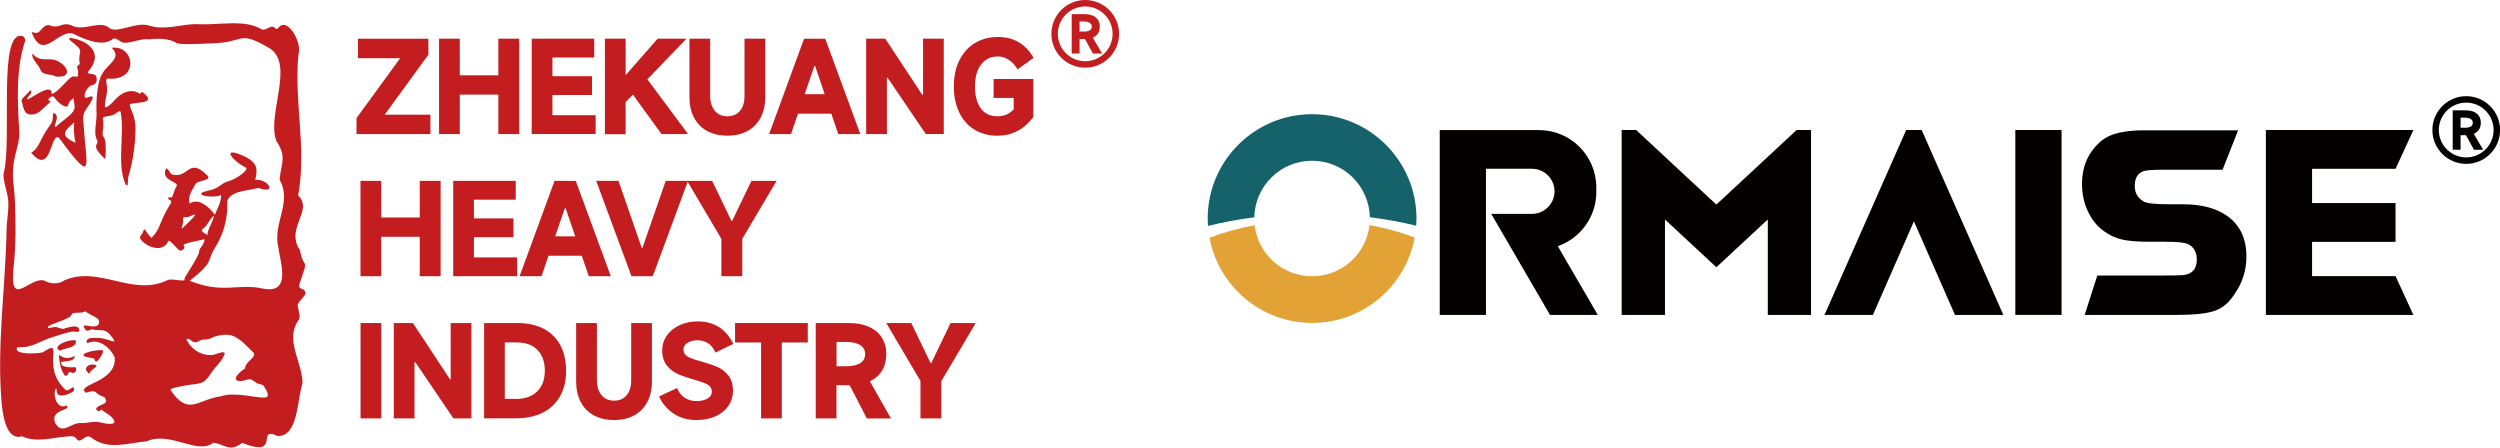
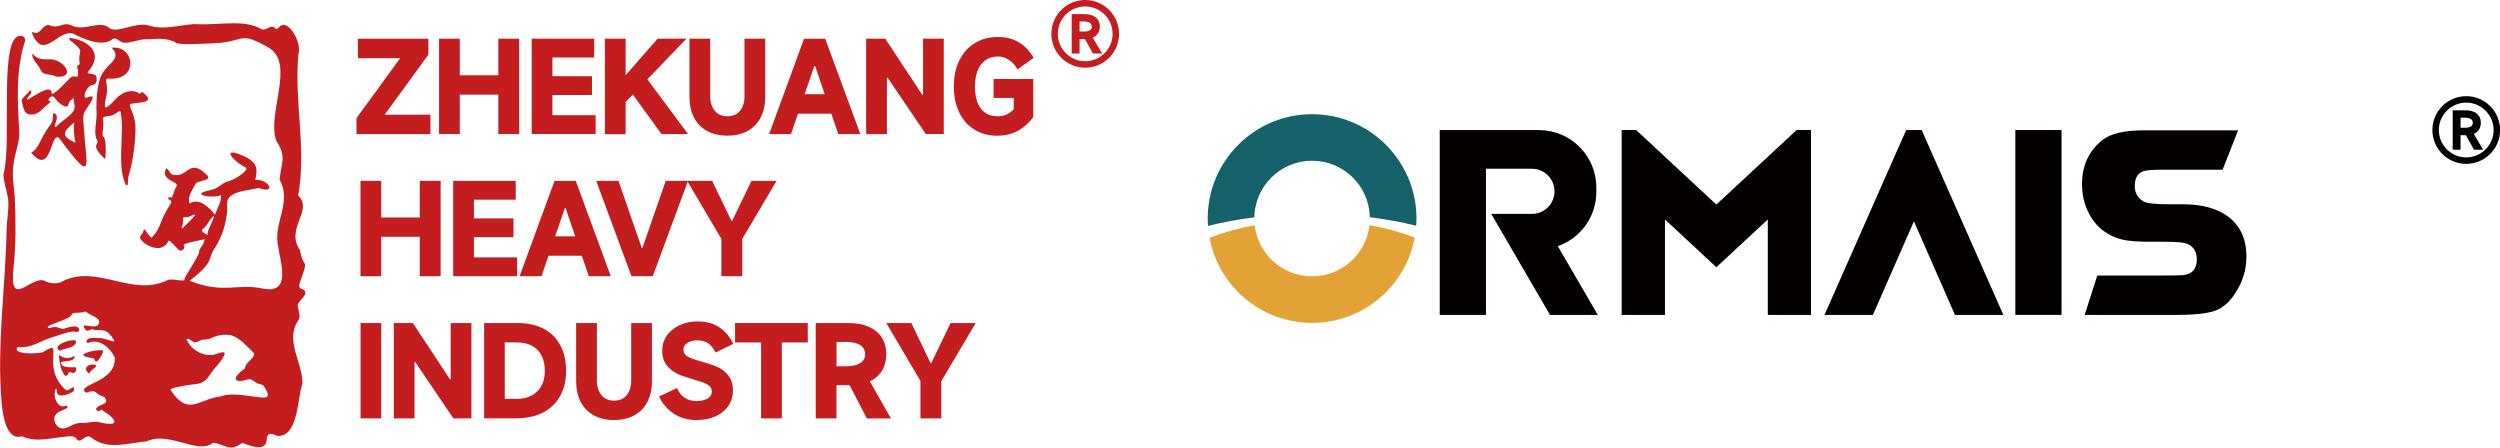
<svg xmlns="http://www.w3.org/2000/svg" id="_图层_1" data-name="图层 1" viewBox="0 0 367.83 65.85">
  <defs>
    <style>
      .cls-1 {
        fill: #c31d1f;
      }

      .cls-1, .cls-2, .cls-3, .cls-4 {
        stroke-width: 0px;
      }

      .cls-2 {
        fill: #040000;
      }

      .cls-3 {
        fill: #e3a235;
      }

      .cls-4 {
        fill: #16626a;
      }
    </style>
  </defs>
  <g>
    <path class="cls-3" d="m193.05,47.51c7.52,0,13.78-5.41,15.1-12.56-2.01-.77-4.25-1.39-6.65-1.83-.48,4.24-4.08,7.53-8.45,7.53s-7.95-3.28-8.45-7.51c-2.4.44-4.64,1.07-6.64,1.85,1.33,7.12,7.58,12.52,15.09,12.52Z" />
    <path class="cls-4" d="m184.55,31.97c.1-4.61,3.86-8.32,8.5-8.32s8.39,3.7,8.5,8.31c2.4.3,4.68.72,6.82,1.25.02-.35.04-.7.04-1.05,0-8.48-6.88-15.36-15.36-15.36s-15.36,6.88-15.36,15.36c0,.36.02.72.04,1.08,2.13-.53,4.41-.96,6.81-1.26Z" />
    <rect class="cls-2" x="296.52" y="19.13" width="6.8" height="27.2" />
    <path class="cls-2" d="m329.3,19.17l-2.29,5.8h-8.74c-1.53,0-2.49.07-2.9.22-.86.3-1.28,1.02-1.28,2.18,0,.97.41,1.71,1.22,2.23.44.3,1.65.45,3.61.45h2.2c2.82,0,5.04.6,6.67,1.79,1.82,1.34,2.73,3.31,2.73,5.91,0,1.97-.56,3.77-1.67,5.41-.82,1.3-1.81,2.16-2.98,2.57-1.17.41-3.13.61-5.89.61h-13.26l1.86-5.8h9.28c1.64,0,2.75-.02,3.35-.06,1.34-.15,2.01-.91,2.01-2.29,0-1.12-.45-1.88-1.34-2.29-.45-.22-1.53-.33-3.24-.33h-2.33c-1.79,0-3.15-.11-4.1-.33s-1.83-.63-2.65-1.23c-1-.71-1.79-1.68-2.37-2.93-.58-1.25-.86-2.57-.86-3.99,0-2.71.99-4.87,2.98-6.47,1.2-.97,3.27-1.45,6.23-1.45h13.76Z" />
-     <polygon class="cls-2" points="352.46 40.63 340.18 40.63 340.18 35.59 352.46 35.59 352.46 29.88 340.18 29.88 340.18 24.84 352.46 24.84 355.09 19.13 333.81 19.13 333.81 19.13 333.38 19.13 333.38 46.34 340.18 46.34 340.18 46.34 355.09 46.34 352.46 40.63" />
    <path class="cls-2" d="m235.09,46.34l-5.89-10.12c3.3-1.15,5.67-4.28,5.67-7.97v-.67c0-4.66-3.78-8.44-8.44-8.44h-14.6v27.2h6.8v-21.51h6.77c1.83,0,3.32,1.49,3.32,3.32s-1.49,3.32-3.32,3.32h-5.99l.29.5,8.36,14.37h7.02Z" />
    <polygon class="cls-2" points="282.74 19.13 280.46 19.13 268.44 46.34 275.56 46.34 281.6 32.57 287.64 46.34 294.76 46.34 282.74 19.13" />
    <polygon class="cls-2" points="264.34 19.13 252.53 30.1 240.73 19.13 238.6 19.13 238.6 23.08 238.6 26.37 238.6 46.34 244.97 46.34 244.97 32.29 252.53 39.32 260.1 32.29 260.1 46.34 266.46 46.34 266.46 26.37 266.46 23.08 266.46 19.13 264.34 19.13" />
  </g>
  <path class="cls-1" d="m159.67,9.96c-2.75,0-4.98-2.23-4.98-4.98s2.23-4.98,4.98-4.98,4.98,2.23,4.98,4.98-2.23,4.98-4.98,4.98Zm0-9.01c-2.22,0-4.03,1.81-4.03,4.03s1.81,4.03,4.03,4.03,4.03-1.81,4.03-4.03-1.81-4.03-4.03-4.03Zm1.14,6.93l-1.18-2.14h-.79v2.14h-1.16V2.08h1.89c.7,0,1.26.16,1.65.48.4.33.6.78.6,1.36,0,.4-.1.75-.3,1.04-.18.25-.43.45-.74.58l1.38,2.34h-1.36Zm-1.35-3.23c.39,0,.69-.07.9-.2.19-.12.28-.3.28-.53s-.09-.42-.29-.55c-.2-.14-.51-.21-.89-.21h-.62v1.48h.62Z" />
  <path class="cls-2" d="m362.86,24.11c-2.75,0-4.98-2.23-4.98-4.98s2.23-4.98,4.98-4.98,4.98,2.23,4.98,4.98-2.23,4.98-4.98,4.98Zm0-9.01c-2.22,0-4.03,1.81-4.03,4.03s1.81,4.03,4.03,4.03,4.03-1.81,4.03-4.03-1.81-4.03-4.03-4.03Zm1.14,6.93l-1.18-2.14h-.79v2.14h-1.16v-5.8h1.89c.7,0,1.26.16,1.65.48.4.33.6.78.6,1.36,0,.4-.1.75-.3,1.04-.18.25-.43.45-.74.58l1.38,2.34h-1.36Zm-1.35-3.23c.39,0,.69-.07.9-.2.19-.12.28-.3.28-.53s-.09-.42-.29-.55c-.2-.14-.51-.21-.89-.21h-.62v1.48h.62Z" />
  <g>
    <path class="cls-1" d="m4.85,4.73c1.15.53,1.16-.96,2.28-1.06,1.74.7,1.82-.5,3.35.04,1.74,1.04,4.24-.88,5.68.46,1.18.76,4.04-1.08,5.89-.37,2.47.73,5.02-.4,7.18-.23,3.24.11,6.76-.73,9.21.71.7.41,1.47-.9,2.1-.08.2.19.37-.09.58-.28,1.33-1.27,3.36,2.5,2.79,4.04-.67,7.11,1.24,13.76-.04,20.81,2.3,2.18-1.96,4.82.27,8.04.54,3.13,1.42.66-.09,4.98-.1.47.09.69.47.73,1.39.85-1.17,1.75-.66,2.77.09.6.42,1.28.04,1.83-2.03,2.92.61,6.18.61,9.29-.81,2.32-.59,7.84-3.68,7.74-3.29-1.57.66,3.33-5.19,1.01-1.92,1.44-2.57.17-4.28-.02-2.24,1.85-6.35-1.76-9.78-.21-2.8.26-5.8,1.37-8.22-.6-.87-.58-1.51,1.17-2.13.19-.33-.39-.79-.37-1.24-.31-2.42.17-4.64.97-6.74-.02-2.41.73-2.88-3.42-3.02-5.04-.71-8.38.58-16.95.74-25.36.03-1.67.35-2.65.24-4.37-.05-.8-.86-3.19-.66-3.96C1.83,20.59-.4,4.13,3.36,5.34c.28.09.38.55.33.7-1.4,4.17-1.11,9.09-.84,13.47.04,1.16-.56,3.01-.71,3.77-.52,2.57-.06,3.77.05,6.19.13,3.02.18,6.63-.21,10.04-.59,6.07,2.47,1.06,4.59,1.79.77.51,2.14.53,2.88-.04,5.02-2.26,10.08,2.43,15.11-.01.57-.32,1.92.12,2.51,0,.16-.03.03-.23.1-.35.39-.72,2.16-3.38,2.13-3.87-.03-.53.66-.81.81-1.84-.87.24-3.36.6-3.07.94.34.39-.37,1.02-.77.61-2.43-2.51-.66-.8-2.78-.25-1.25.1-2.51-.74-2.84-1.37-.2-.38.31-.68.38-.94.26-1.02.38.04,1.27.82,1.53-1.62,1-2.25,2.83-5.07.15-.22.04-.45-.12-.5-.42-.13-.36-.52.18-.37.25.07.39-1.1.79-1.66.48-.68-2.53-.83-1.51-2.65.59.38.45.87,1.08.98,2.23.38,2.26-2.6,4.94.07.77.77-1.28.73-1.68,1.2-.46.89-1.27,1.9-.92,2.95,1.37-.95,2.99.63,3.73,1.66.33-.96.96-1.85.91-2.91-1.2.57-4.68-.07-1.84-.66,1.73-.36,1.74-1.08,2.96-1.39,1.11-.28,3.11-1.74,2.5-2.01-1.68-.76-3.82-3.19-.5-1.77,2.35,1.01,2.25,2.01,1.91,3.58,2.05-.1,3.21,2.19.48,1.2-1.73.43-3.63.43-4.42,1.55-.35.5-.08,1.1-.25,2.35-.21,1.56-.62,3.14-1.77,4.95s-.02,1.96-3.68,4.81c4.84,1.97,7.05.36,10.66,1.13,4.37.93,2.67-3.75,2.37-6.07-.87-3.43,2.09-6.65.19-9.91.22-2.59,1.1-3.31-.48-5.72-1.47-3.91,2.87-11.48-1.16-13.74-4.46-2.57-3.4-.81-8.05-.63-2.68.11-5.1.24-5.57-.08-.96-.67-2.89-.65-3.91-.5-1.4-.16-2.38.54-3.74.5-.61-.05-1.24-1.03-1.78-.44-1.62,1.07-4.17-.15-5.74-.92-2.27-.56-4.36,4.12-6.01-.07-.03-.08.08-.15.15-.11Zm10.48,53.67c-1.66-.47-.83-1.22-2.7-.61-1.58-1.31,4.54-1.41,4.25-5.21-.65-1.44-2.37-2.9-4.01-2.08-.19-.25-.14-.36-.05-.49.2-.3.77-.32,1.77-.28.81.03,1.69.44,2.14.51.32.01-.56-1.1-.88-1.34-.57-.44-1.21-.29-2.02-.36-.36-.42-.93.54-1.29-.1-1.09-1.34,1.76.36,2.03-.92.17-.8-.94-.92-2.01-1.7-.83.35-1.21.04-1.95.33-.13.5-.74.69-1.46,1-.82.35-2.21.74-2.11,1.04s.96-.32,1.55.03c.34.09.73.29,1.06.05.59-.16,1.93-.56,2.01.26.04.4-.55.31-.8.25-.73-.02-2.37.61-3.04.8-2.16.63-2.92,1.63-5.26,1.5-.81,1.15,3.08.98,3.74.75,3.43-2.26-.45,2.02,3.32,5.5.59.46,1.37-1.14,1.26.2-.69.49-2.3,1.11-2.51.21-.04-.17-.02-.9-.22-.41-.4,1.01.36,3.01,1.62,2.33.95.74-2.56.52-1.63,2.62,1.11,1.81,2.25-.17,3.86-.04.74.06,1.84-.32,2.57-.13,1.7.44,3.06.42,1.71-.87-.33-.31-.73-.49-1.4-1-.17.5-1.02.11-.63-.27.63-.62,1.91-.44,1.08-1.57Zm9.77-1.01c2.64,3.94,4.03,1.34,7.36.93,2.01-.72,5.13.24,6.44.17.77-.04.6-.62-.08-1.68-.16-.33-.75-.22-1.12-.5-.42-.31-.82-.63-1.26-.48-1.87.63-2.59-.09-.38-1.64.01-.95,1.48-1.45,1.32-2.22-1.02-.95-2.05-2.27-3.41-2.65-.84-.17-1.98-.03-2.87.42-.52.26-1.11.19-1.39.26-.46.11-.58.37-1.01.37-.34,0-.62-.38-.93-.5-.19-.07-.38,0-.31.14.57,1.17,1.85,2.26,3.58,2.23.54-.01,1.06-.3,1.56-.39.63-.11.44.26.4.37-.34.81-.94,1.41-1.44,2-.56.65-.93,1.51-1.64,1.95-.65.41-1.73.36-2.56.53s-2.42.4-2.26.69Zm5.4-22.79c.07-1.05.88-1.94.98-2.88-.73.57-.97,1.59-1.78,2.07-.06.46.55.49.8.82Zm-3.6-1.07c.83-.87,2.92-2.63,1.01-1.69-.44.22-.62.06-.81.12-.42.14.1.27-.37,1.55-.04.1.07.11.16.02Z" />
    <path class="cls-1" d="m4.57,22.47c1.3-.72,1.24-2.06,2.92-4.23.52-.67.07-1.77.53-1.56.95.44-.45,2.14.24,1.98.65-.77,1.89-1.4,2.45-2.19.44-.63.26-.87.05-2.29.09.65-.45.22-.73,1.28-.18.71-1.64-.45-1.99-1.08s-1.47.46-.54.55c-1.63,1.42-1.85,1.9-2.87,1.92s-1.11-.65-1.47-2.09c.16-.46.78-.77,1.28-1.5.49.4-.16.68-.43,1.23-.41.85,3.72-2.75,3.6-.65,1.02-.26,2.58-2.6,3.16-2.6.66,0,.7.25.72-.44.09-.79-.51-1,.25-1.36-.39-2.26,1.02-1.58-1.39-3.48-.19-.15-.25-.41,0-.38,2.16.27,5.19,1.95,2.63,4.95-.44.51,1.25.11,1.21.86.15.65-.12,1.11-.8,1.17-.64.34-1.12,1.39-.88,1.78.19.32,2.3-1.31.2,1.69-.67.95-.45,1.45-.38,2.64.32,5.62,1.65,8.78-3.42,1.91-1.51-2.19-1.14,5.68-4.31,1.9Zm6.54-1.46c-.28-1.13-.31-2.76-.15-3.03-1.69,1.42-2.09,2,.15,3.03Z" />
    <path class="cls-1" d="m20.57,13.82c.03-.12.3-.16.34-.32,2.23,1.73-.3,1.48-1.66,1.78-.55.12.57,1.32.67,3.17.09,1.69-.25,5.05-1,7.42-.14.44-.05.95-.15,1.36-.03.14-.25-.01-.31-.14-1.33-3-.08-7.32-.72-10.65-.15-.32-.52.22-1.09.47-.47.21-1.34.15-1.52.48.04.32.18.75-.02,2.02-.18,1.17.64-.07.41,3.73,0,.09-.06.27-.13.2-2.28-2.19-.66-1.96-1.14-2.8-.53-.93.02-2.76-.04-3.86-.11-2.02.14-4.12.56-5.27.77-2.06,3.35-2.67,1.67-4.38,3.37-.43,4.09,4.89-.48,4.53-.76-.06.06.88-.3,2.49-.12.53-.41,1.87-.07,1.75.7-.23,1.28-1.22,2.03-1.77.95-.69,2.09-.87,2.94-.24Z" />
    <path class="cls-1" d="m8.23,11.27c-.71-.45-1.72-.11-2.22-.86-.23-.86-1.5-1.74-1.21-2.54.66.96,1.62.86,2.72.86,2.01.14,3.73,2.81.71,2.54Z" />
    <path class="cls-1" d="m8.64,52.23c.84.5,1.46.63,2.33.13.09.92-1.37.68-1.98.92-.11.88,1.49.77,2.08.74.27.29.19.64-.22.85-.16.08-.44-.16-.64-.11-.33.08-.03.53-.65.53-.69-.93-.78-1.94-.92-3.07Z" />
    <path class="cls-1" d="m15.09,51.54c.38.04-.84,2.16-1.1,1.55-.08-.45-.46-.4-.75-.46-2.6-.39.74-1.26,1.85-1.09Z" />
    <path class="cls-1" d="m11.19,50.13c.05,1.14-1.59,1.01-2.35,1.47-1.45-.62,1.47-1.85,2.35-1.47Z" />
    <path class="cls-1" d="m13.13,54.98c-1.25-.9.26-1.68,1.06-1.21-.22.58-.83.57-1.06,1.21Z" />
  </g>
  <g>
    <path class="cls-1" d="m63.03,8.05l-6.43,8.82h6.73v2.86h-10.88v-2.35l6.43-8.82h-6.22v-2.86h10.37v2.35Z" />
    <path class="cls-1" d="m73.32,11.08v-5.39h3.07v14.03h-3.07v-5.8h-5.67v5.8h-3.05V5.69h3.05v5.39h5.67Z" />
    <path class="cls-1" d="m81.28,13.99v2.96h6.36v2.77h-9.41V5.69h9.2v2.77h-6.15v2.75h5.82v2.77h-5.82Z" />
    <path class="cls-1" d="m101.22,19.73h-3.89l-4.22-5.82-1.06,1.12v4.71h-3.05V5.69h3.05v5.37l4.71-5.37h4.24l-5.75,5.98,5.98,8.05Z" />
    <path class="cls-1" d="m108.86,16.32c.45-.53.68-1.25.68-2.15V5.69h3.05v8.59c0,1.16-.23,2.17-.68,3.03-.45.86-1.1,1.52-1.94,1.97-.84.45-1.83.68-2.96.68s-2.13-.23-2.96-.68c-.84-.45-1.48-1.11-1.93-1.96-.45-.85-.68-1.87-.68-3.04V5.69h3.05v8.4c0,.93.23,1.67.68,2.21.45.54,1.07.81,1.85.81s1.39-.26,1.85-.79Z" />
    <path class="cls-1" d="m126.58,19.73h-3.24l-1.03-3.01h-4.9l-1.03,3.01h-3.22l5.14-14.03h3.12l5.16,14.03Zm-6.76-10.02l-1.43,4.15h2.95l-1.41-4.15h-.1Z" />
    <path class="cls-1" d="m130.49,19.73h-3.05V5.69h2.81l5.46,8.28h.1V5.69h3.05v14.03h-2.65l-5.61-8.28h-.11v8.28Z" />
    <path class="cls-1" d="m144.35,9.48c-.6.78-.9,1.86-.9,3.24s.29,2.48.86,3.24,1.39,1.15,2.43,1.15c.49,0,.92-.08,1.31-.24s.75-.42,1.1-.79v-1.67h-2.96v-2.79h5.84v5.61c-.69.92-1.48,1.6-2.37,2.06s-1.87.68-2.91.68c-1.28,0-2.4-.3-3.37-.89-.97-.59-1.72-1.44-2.25-2.54-.53-1.1-.79-2.37-.79-3.83s.27-2.74.81-3.83c.54-1.09,1.3-1.94,2.28-2.54.98-.6,2.12-.9,3.43-.9,1.17,0,2.2.27,3.09.81.89.54,1.59,1.3,2.12,2.28l-2.37,1.69c-.3-.58-.71-1.05-1.24-1.39-.52-.35-1.06-.52-1.6-.52-1.07,0-1.9.39-2.5,1.17Z" />
    <path class="cls-1" d="m61.76,32v-5.39h3.07v14.03h-3.07v-5.8h-5.67v5.8h-3.05v-14.03h3.05v5.39h5.67Z" />
    <path class="cls-1" d="m69.73,34.91v2.96h6.36v2.77h-9.41v-14.03h9.2v2.77h-6.15v2.75h5.82v2.77h-5.82Z" />
    <path class="cls-1" d="m89.87,40.64h-3.24l-1.03-3.01h-4.9l-1.03,3.01h-3.22l5.14-14.03h3.12l5.16,14.03Zm-6.76-10.02l-1.43,4.15h2.95l-1.41-4.15h-.1Z" />
    <path class="cls-1" d="m92.91,40.64l-5.19-14.03h3.28l3.42,9.87h.1l3.43-9.87h3.28l-5.19,14.03h-3.12Z" />
    <path class="cls-1" d="m106.14,35.15l-5.04-8.54h3.68l2.84,5.89h.1l2.84-5.89h3.7l-5.05,8.54v5.49h-3.07v-5.49Z" />
    <path class="cls-1" d="m56.1,47.53v14.03h-3.05v-14.03h3.05Z" />
    <path class="cls-1" d="m60.99,61.56h-3.05v-14.03h2.81l5.46,8.28h.1v-8.28h3.05v14.03h-2.65l-5.61-8.28h-.11v8.28Z" />
    <path class="cls-1" d="m71.23,61.56v-14.03h4.93c1.5,0,2.78.29,3.85.85,1.07.57,1.88,1.38,2.44,2.43s.84,2.3.84,3.74-.29,2.67-.87,3.72c-.58,1.05-1.43,1.86-2.54,2.43-1.12.57-2.45.85-4.01.85h-4.64Zm4.65-2.86c1.36,0,2.41-.37,3.16-1.11.75-.74,1.12-1.75,1.12-3.04s-.36-2.32-1.08-3.06c-.72-.74-1.74-1.11-3.07-1.11h-1.74v8.31h1.6Z" />
    <path class="cls-1" d="m92.19,58.15c.45-.53.68-1.25.68-2.15v-8.47h3.05v8.59c0,1.16-.23,2.17-.68,3.03-.45.86-1.1,1.52-1.94,1.97-.84.45-1.83.68-2.96.68s-2.13-.23-2.96-.68c-.84-.45-1.48-1.11-1.93-1.96-.45-.85-.68-1.87-.68-3.04v-8.59h3.05v8.4c0,.93.23,1.67.68,2.21.45.54,1.07.81,1.85.81s1.39-.26,1.85-.79Z" />
    <path class="cls-1" d="m99.11,60.85c-.95-.63-1.67-1.47-2.14-2.52l2.65-1.24c.24.63.62,1.1,1.12,1.43.5.33,1.08.49,1.74.49s1.23-.13,1.64-.38c.41-.26.61-.59.61-.99,0-.29-.08-.53-.23-.72-.15-.19-.41-.37-.79-.53-.37-.16-.91-.34-1.62-.54-.93-.27-1.7-.53-2.32-.8-.62-.27-1.16-.68-1.63-1.25s-.71-1.31-.71-2.24c0-.81.23-1.54.69-2.2.46-.65,1.09-1.16,1.88-1.52.8-.37,1.68-.55,2.64-.55,2.43,0,4.18,1.1,5.25,3.31l-2.61,1.27c-.3-.63-.67-1.08-1.11-1.37-.44-.29-.96-.43-1.56-.43s-1.07.13-1.46.38c-.4.26-.59.57-.59.94,0,.31.08.57.24.76.16.19.43.37.79.52.37.16.91.33,1.63.53.92.26,1.68.51,2.3.78.62.26,1.16.67,1.62,1.24.46.56.7,1.31.7,2.24,0,.87-.23,1.64-.69,2.29s-1.09,1.16-1.91,1.52-1.74.53-2.79.53c-1.28,0-2.39-.32-3.35-.95Z" />
    <path class="cls-1" d="m115.03,61.56h-3.05v-11.17h-3.83v-2.86h10.7v2.86h-3.82v11.17Z" />
    <path class="cls-1" d="m127.54,61.56l-2.53-4.88h-1.94v4.88h-3.05v-14.03h4.88c1.15,0,2.14.19,2.96.56.82.37,1.46.9,1.89,1.59s.65,1.49.65,2.42-.21,1.74-.62,2.42c-.41.69-1.01,1.21-1.79,1.59l3.1,5.46h-3.57Zm-4.46-11.26v3.59h1.39c.91,0,1.6-.15,2.09-.46s.73-.75.73-1.33-.24-1.03-.73-1.33c-.49-.31-1.19-.46-2.09-.46h-1.39Z" />
    <path class="cls-1" d="m135.44,56.07l-5.04-8.54h3.68l2.84,5.89h.1l2.84-5.89h3.7l-5.06,8.54v5.49h-3.07v-5.49Z" />
  </g>
</svg>